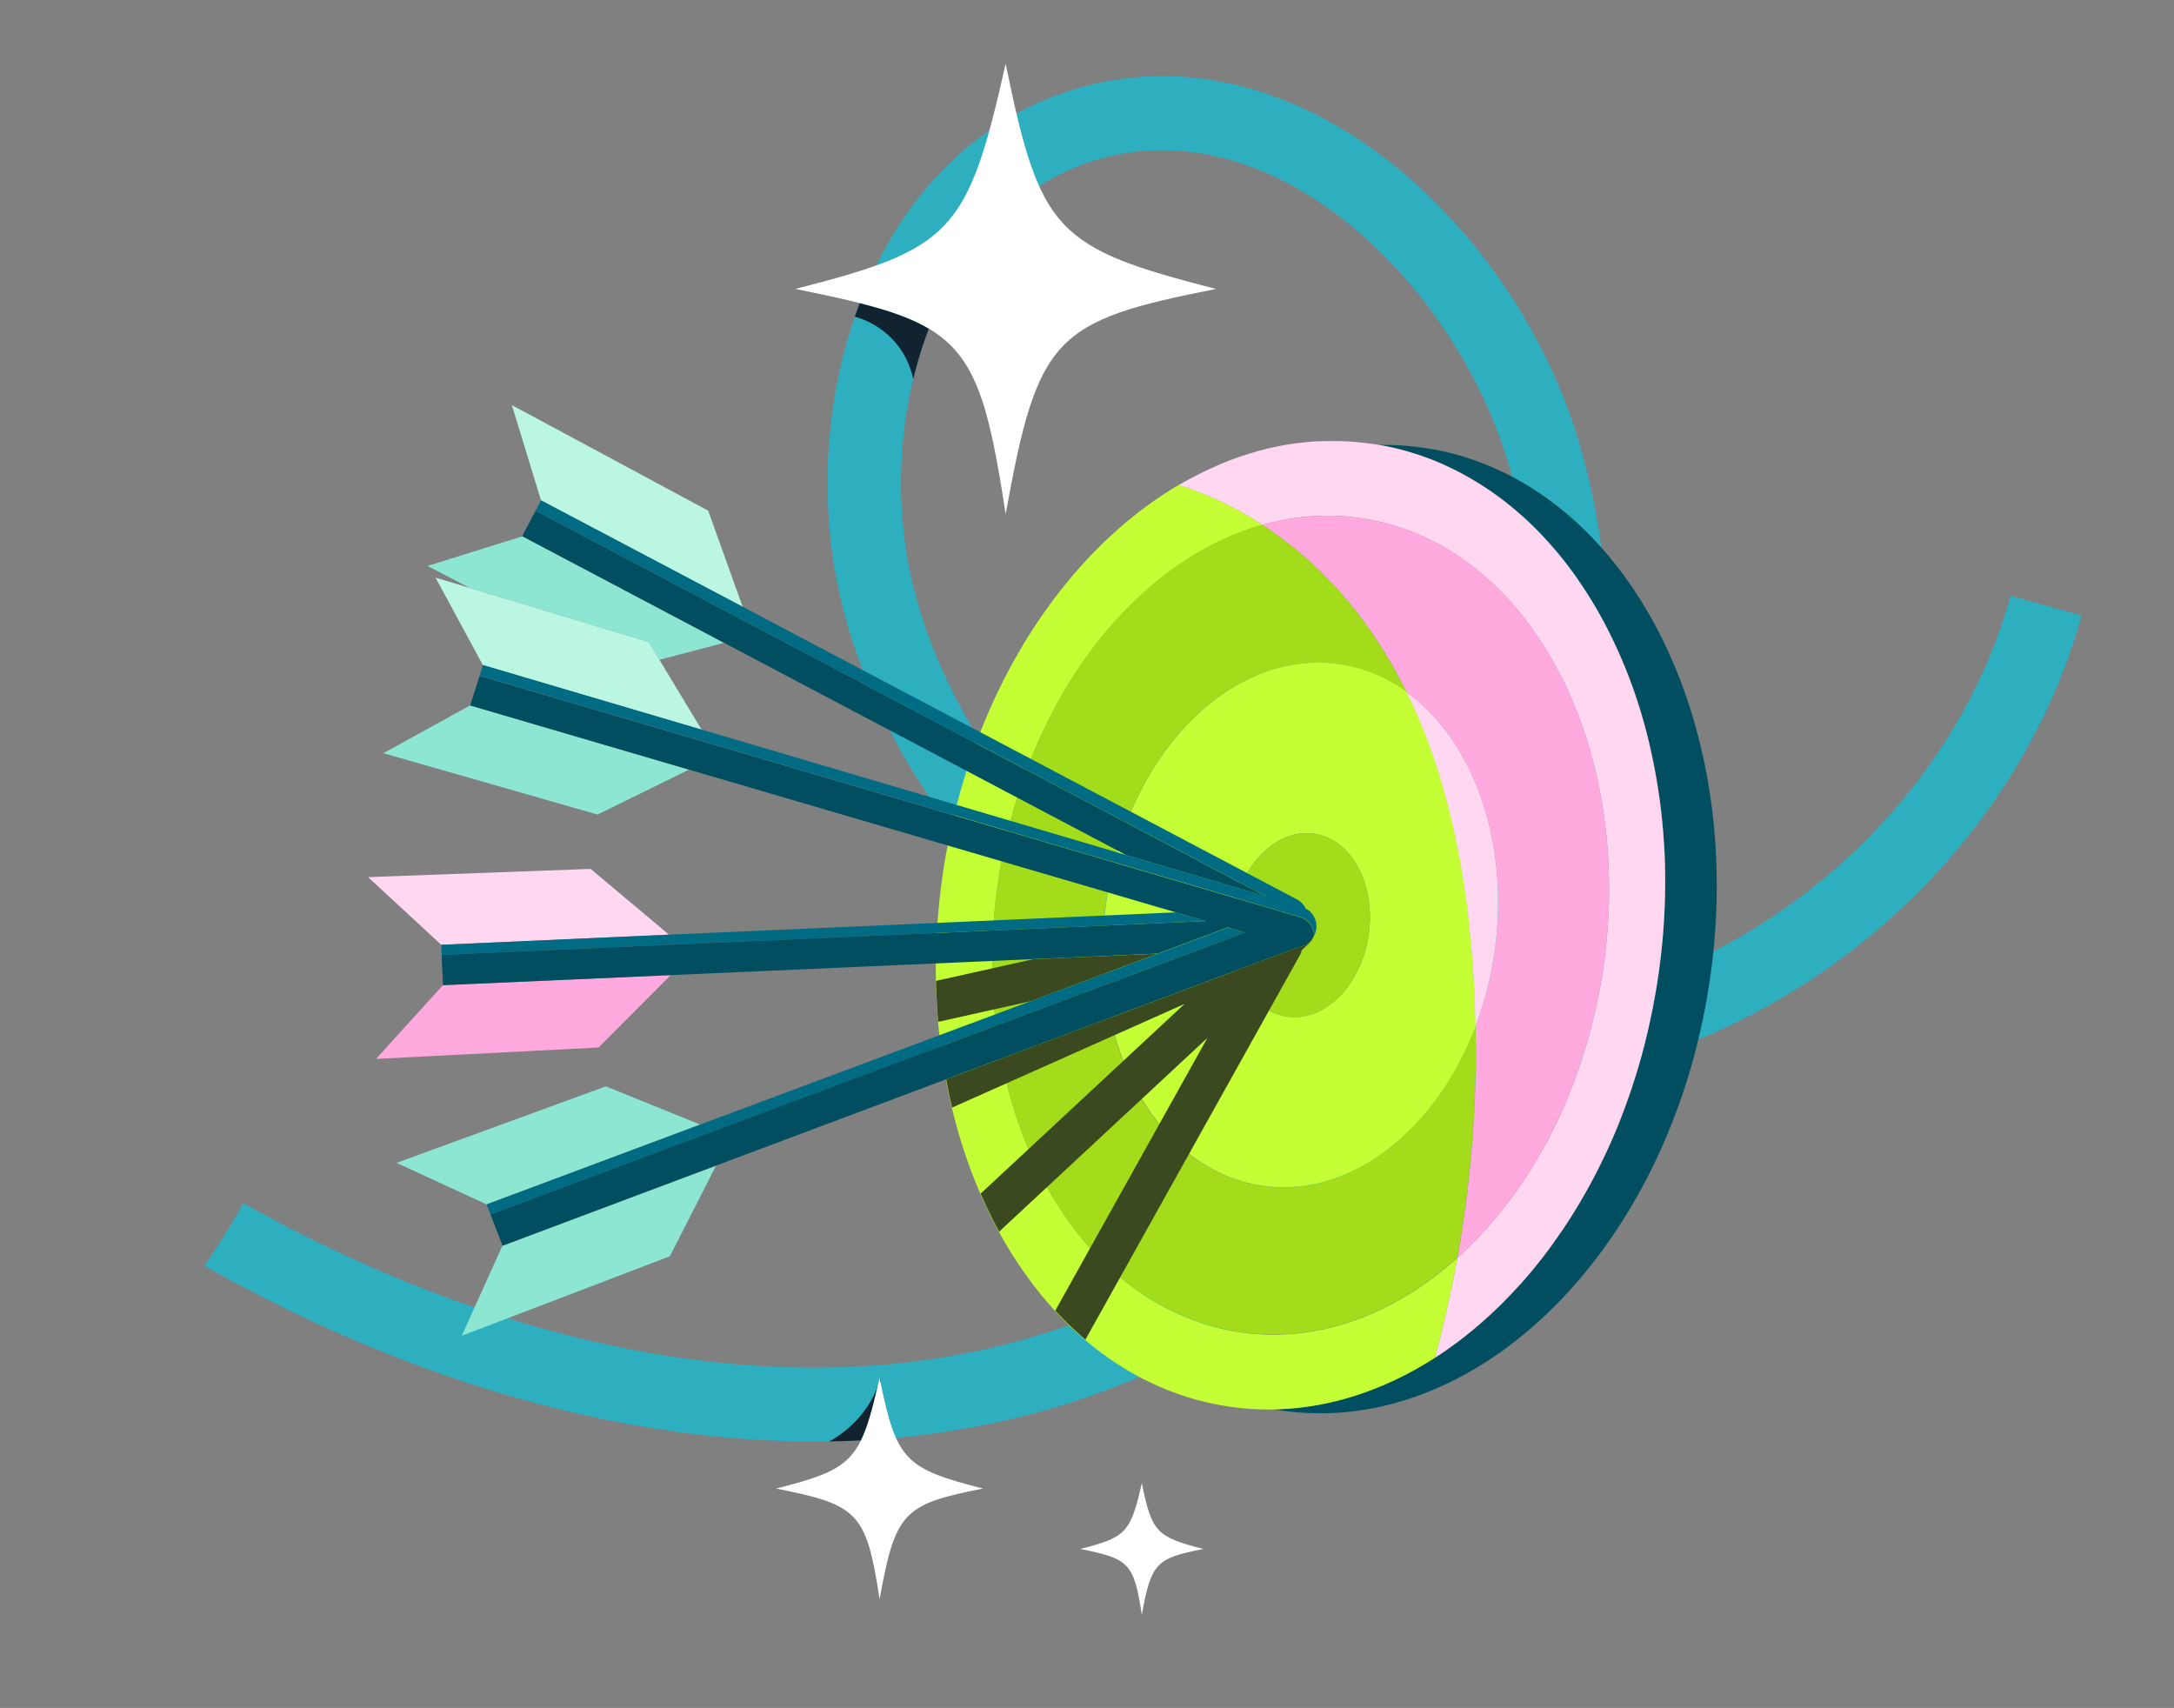
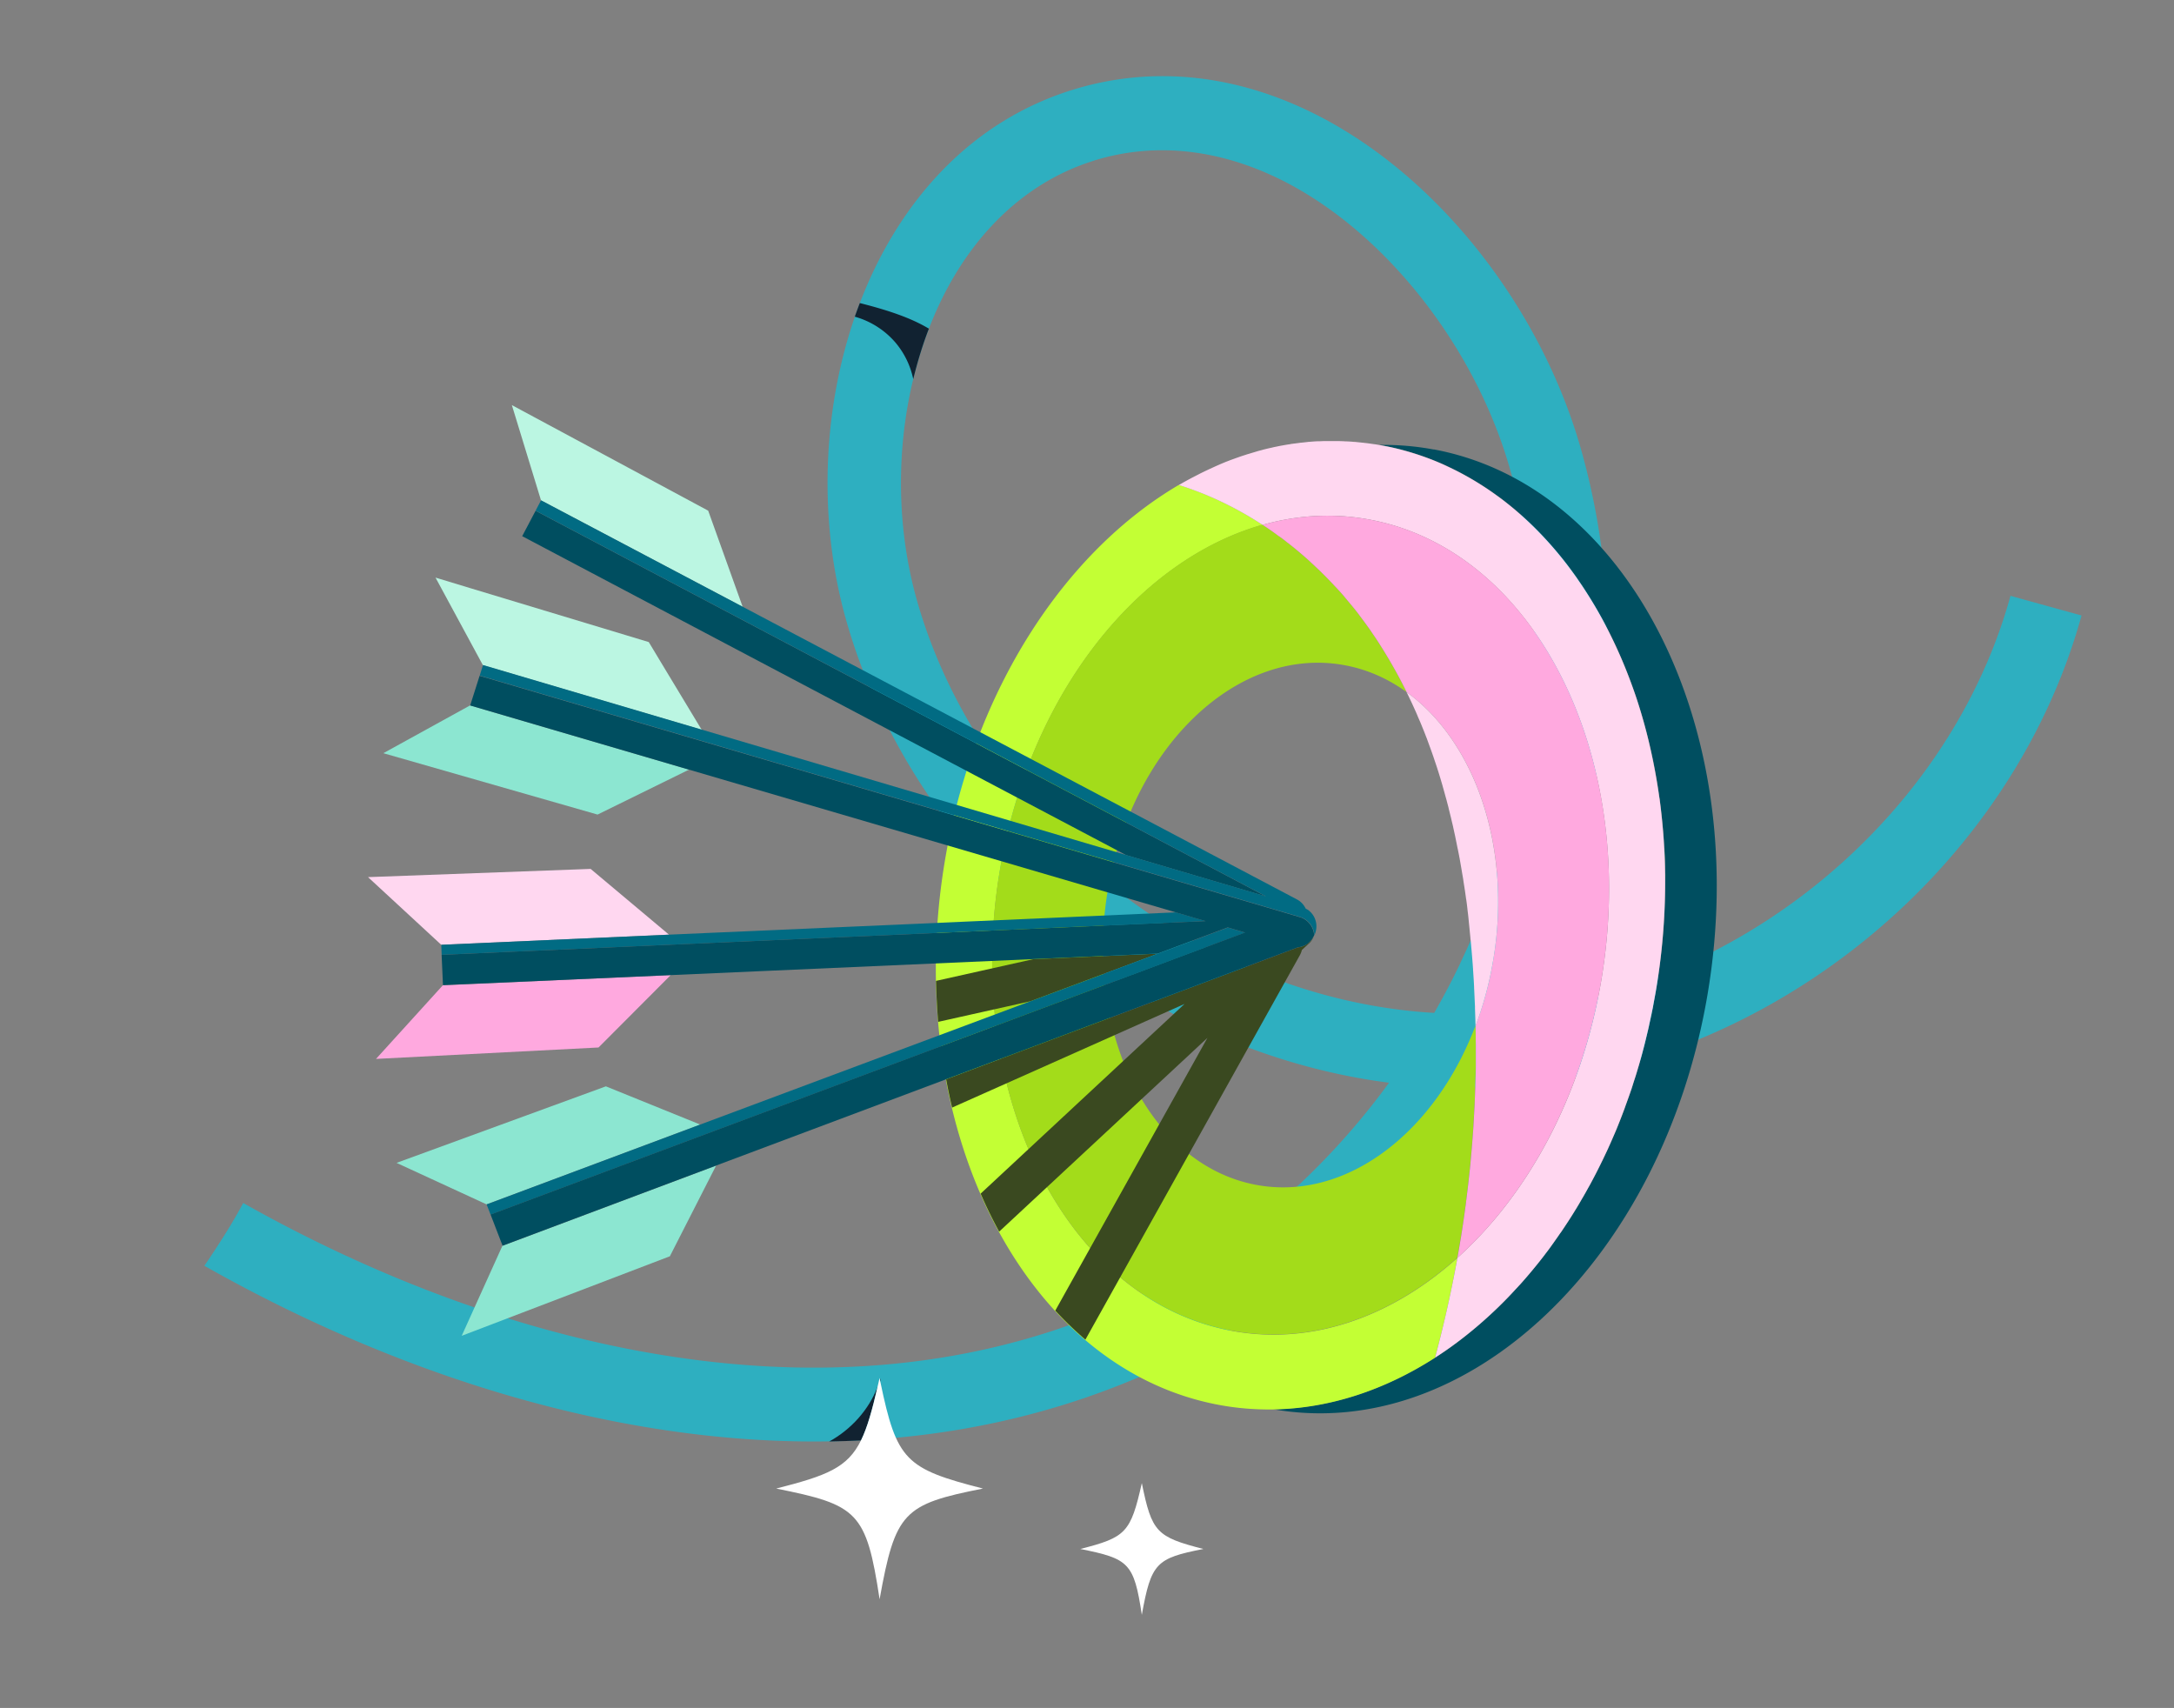
<svg xmlns="http://www.w3.org/2000/svg" width="471" height="370" fill="none">
  <rect width="100%" height="100%" fill="#808080" stroke="none" />
  <path fill="#2EAFC0" d="M435.557 129.13c-6.828 24.79-22.605 47.661-44.426 64.38-18.546 14.222-40.205 23.033-62.026 25.438.553-1.11 1.107-2.22 1.637-3.354 8.927-18.615 14.532-38.202 16.654-58.251 2.215-20.859.531-41.209-5.005-60.495-4.152-14.43-11.395-28.63-20.945-41.047-9.826-12.788-21.682-23.125-34.3-29.924-18.176-9.782-37.229-11.956-55.106-6.313-44.68 14.106-61.242 70.832-48.671 114.954 8.004 28.074 26.02 53.789 50.747 72.405 20.022 15.077 43.25 24.605 66.824 27.634a157.482 157.482 0 0 1-16.377 19.078c-13.402 13.297-28.603 23.541-45.142 30.456-30.425 12.672-64.817 15.493-102.231 8.348-27.98-5.342-56.882-16.257-84.493-31.82a114.156 114.156 0 0 1-3.391 5.874 210.015 210.015 0 0 1-5.029 7.723c29.295 16.581 60.066 28.213 89.937 33.925 34.6 6.613 66.963 5.295 96.465-3.885a168.06 168.06 0 0 0 14.878-5.412c18.476-7.7 35.384-19.078 50.262-33.855 8.95-8.88 16.908-18.731 23.805-29.438 28.464-.578 57.252-10.984 81.241-29.368 24.566-18.824 42.35-44.701 50.101-72.844l-15.386-4.255-.023.046Zm-119.185 79.55a158.274 158.274 0 0 1-5.652 10.753c-23.458-1.364-47.033-10.198-67.054-25.275-21.96-16.535-37.945-39.267-44.98-63.987-5.329-18.708-4.521-39.868 2.191-57.998 7.035-18.962 19.791-32.213 35.915-37.3.069 0 .115-.047.184-.07 13.656-4.255 28.372-2.451 42.604 5.203 21.429 11.54 40.067 35.59 47.472 61.305 4.959 17.274 6.481 35.566 4.475 54.367-1.938 18.199-7.036 36.051-15.178 53.002h.023Z" />
  <path fill="#004E60" d="M310.606 97.38c-3.922-.74-7.843-1.041-11.741-.995.207.046.415.07.622.116.669.115 1.315.254 1.984.393 3.276.717 6.459 1.734 9.55 2.983.623.254 1.222.509 1.822.786a58.1 58.1 0 0 1 2.699 1.295 65.071 65.071 0 0 1 8.881 5.458 60.327 60.327 0 0 1 2.076 1.572 66.843 66.843 0 0 1 3.114 2.613 86.477 86.477 0 0 1 2.998 2.821 77.86 77.86 0 0 1 6.897 7.863 96.867 96.867 0 0 1 2.168 2.96c.254.37.508.717.739 1.087.438.624.853 1.272 1.268 1.919a101.028 101.028 0 0 1 3.645 6.175c.253.462.484.901.715 1.364a106.439 106.439 0 0 1 5.213 11.771c.53 1.456 1.061 2.913 1.545 4.416.923 2.845 1.73 5.735 2.445 8.719.07.323.162.67.231.994.854 3.631 1.522 7.354 2.053 11.146.023.208.069.416.092.625.3 2.312.554 4.648.738 7.006.07.902.139 1.827.185 2.729.092 1.688.161 3.4.208 5.134 0 .856.023 1.711.023 2.59 0 7.793-.646 15.771-2.03 23.842-.185 1.017-.369 2.035-.554 3.029-.069.324-.115.625-.184.948-.139.694-.277 1.388-.439 2.082-.069.346-.161.693-.23 1.063-.162.671-.3 1.365-.462 2.035-.069.324-.161.648-.23.972-.208.855-.416 1.688-.646 2.543-.023.116-.069.255-.092.37-.254.972-.531 1.943-.808 2.891-.069.254-.161.509-.23.763a57.517 57.517 0 0 1-.646 2.104c-.093.301-.208.625-.3.925-.208.671-.438 1.319-.646 1.989-.092.301-.208.578-.3.856-.277.763-.554 1.549-.83 2.312-.046.139-.116.301-.162.463-.346.925-.715 1.85-1.061 2.775-.069.162-.115.3-.184.462-.3.74-.6 1.503-.923 2.243-.115.255-.208.486-.323.74-.277.671-.577 1.319-.877 1.989-.115.231-.207.486-.322.717-.346.74-.692 1.48-1.038 2.197-.07.116-.116.254-.185.37a119.522 119.522 0 0 1-2.653 5.157l-.276.485c-.37.671-.762 1.365-1.131 2.012-.092.162-.207.347-.3.509-.415.717-.853 1.434-1.268 2.151a1.562 1.562 0 0 1-.162.254 122.767 122.767 0 0 1-3.114 4.81c-.046.069-.092.139-.161.208l-1.453 2.081c-.07.116-.162.209-.231.324-.508.694-1.015 1.388-1.546 2.081-.023.047-.069.093-.092.139a104.446 104.446 0 0 1-5.351 6.452l-.139.139-1.799 1.942-.046.047a97.062 97.062 0 0 1-5.882 5.688l-.023.023a87.153 87.153 0 0 1-10.518 8.002c-10.911 7.007-22.86 11.007-35.062 11.192 42.304 7.4 84.309-32.583 94.043-89.679 9.78-57.396-16.746-110.329-59.281-118.26l-.023.022Z" />
-   <path fill="#C3FF34" d="M281.38 95.969c.207-.023.392-.046.6-.07-.208 0-.393.047-.6.07ZM283.271 95.76c.162 0 .323-.023.485-.046-.162 0-.323.023-.485.047ZM279.558 96.223c.138 0 .253-.046.392-.07-.139 0-.254.047-.392.07ZM273.422 97.495c.207-.046.392-.116.6-.162a5.71 5.71 0 0 0-.6.162ZM277.366 96.593c.208-.046.415-.07.623-.115-.208.046-.415.069-.623.115ZM275.613 96.963c.208-.046.415-.092.6-.139a24.37 24.37 0 0 0-.6.14ZM271.623 97.98l.692-.208-.692.209ZM295.382 95.9c.138 0 .277.022.415.046-.138 0-.277-.047-.415-.047ZM293.213 95.691c.138 0 .277 0 .415.023-.138 0-.277 0-.415-.023ZM297.204 96.13c.162.024.346.047.508.07-.162-.023-.346-.046-.508-.07ZM291.299 95.576c.184 0 .346 0 .53.023-.184 0-.346 0-.53-.023ZM258.359 103.392c.254-.139.508-.278.762-.393a11.99 11.99 0 0 1-.762.393ZM269.731 98.559c.254-.07.508-.162.739-.231-.254.069-.508.161-.739.23ZM256.768 104.247l.761-.416-.761.416ZM260.205 102.444c.323-.162.669-.324.992-.486-.323.162-.669.324-.992.486ZM262.143 101.519l.761-.347-.761.347ZM267.701 99.252c.231-.092.485-.161.715-.254-.23.093-.484.162-.715.254ZM266.018 99.877c.23-.093.484-.185.715-.278-.231.093-.485.185-.715.278ZM263.85 100.756c.23-.093.461-.209.692-.301-.231.092-.462.208-.692.301ZM315.749 272.505c-14.232 12.788-31.578 19.032-48.947 15.794-35.961-6.706-58.382-51.476-50.124-99.992 6.459-37.948 29.802-66.947 56.859-74.601-5.674-3.7-11.764-6.66-18.153-8.649-24.589 14.453-44.311 44.169-50.608 81.03-9.781 57.396 16.746 110.329 59.281 118.261 3.921.74 7.866 1.041 11.764.994 12.202-.208 24.151-4.185 35.061-11.192a249.416 249.416 0 0 0 4.844-21.622l.023-.023ZM329.174 278.425l-1.799 1.943 1.799-1.943ZM301.471 96.917a50.265 50.265 0 0 0-1.984-.393c.669.115 1.315.254 1.984.393ZM301.471 96.917c3.275.717 6.458 1.734 9.549 2.983a60.295 60.295 0 0 0-9.549-2.983ZM321.447 286.102a90.243 90.243 0 0 0 5.882-5.688 96.47 96.47 0 0 1-5.882 5.688ZM315.542 101.958ZM321.424 286.126a87.178 87.178 0 0 1-10.519 8.001c3.645-2.336 7.151-5.018 10.519-8.001ZM337.985 267.232l-1.453 2.082c.485-.694.969-1.365 1.453-2.082ZM351.987 240.107c-.346.925-.715 1.85-1.061 2.775.369-.925.715-1.85 1.061-2.775ZM355.909 227.804c-.254.972-.531 1.943-.807 2.891.276-.971.553-1.919.807-2.891ZM349.473 246.328c-.277.67-.576 1.318-.876 1.988.3-.647.576-1.318.876-1.988ZM353.925 234.511c-.207.67-.438 1.318-.646 1.988.231-.647.439-1.318.646-1.988ZM354.87 231.458a56.242 56.242 0 0 1-.645 2.105c.23-.694.438-1.411.645-2.105ZM352.979 237.355c-.277.763-.554 1.549-.831 2.312.277-.763.554-1.526.831-2.312ZM348.273 249.01c-.346.74-.692 1.48-1.038 2.197.346-.74.692-1.457 1.038-2.197ZM350.719 243.344c-.3.74-.6 1.503-.923 2.243.323-.74.623-1.48.923-2.243ZM336.301 269.614a121.31 121.31 0 0 1-1.545 2.082 48.84 48.84 0 0 0 1.545-2.082ZM341.261 262.191a120.499 120.499 0 0 1-3.114 4.81c1.062-1.572 2.123-3.168 3.114-4.81ZM334.641 271.811ZM342.692 259.809c-.416.717-.854 1.434-1.269 2.151a67.87 67.87 0 0 0 1.269-2.151ZM344.121 257.266c-.369.67-.761 1.364-1.13 2.012.392-.671.761-1.342 1.13-2.012ZM347.051 251.6ZM360.775 188.353c0 .856.023 1.711.023 2.59 0-.855 0-1.734-.023-2.59ZM347.328 134.402c.254.463.485.902.715 1.365-.23-.463-.484-.925-.715-1.365ZM357.27 160.672c.069.324.161.671.23.995-.069-.324-.161-.671-.23-.995ZM342.414 126.309c.438.624.854 1.272 1.269 1.919-.415-.647-.854-1.295-1.269-1.919ZM326.498 108.988ZM359.553 172.836c.023.208.069.416.092.625a5.813 5.813 0 0 0-.092-.625ZM339.508 122.285a98.118 98.118 0 0 1 2.168 2.96c-.715-.994-1.43-1.989-2.168-2.96ZM356.669 224.891a79.34 79.34 0 0 0 0 0ZM360.384 180.491ZM358.768 214.762ZM357.362 221.884c-.162.671-.3 1.365-.462 2.035.162-.67.323-1.341.462-2.035ZM358.031 218.762a67.042 67.042 0 0 1-.438 2.082c.138-.694.3-1.388.438-2.082ZM324.423 107.416a60.327 60.327 0 0 1 2.076 1.572 48.198 48.198 0 0 0-2.076-1.572ZM360.568 183.219c.093 1.688.162 3.4.208 5.134a94.764 94.764 0 0 0-.208-5.134Z" />
+   <path fill="#C3FF34" d="M281.38 95.969c.207-.023.392-.046.6-.07-.208 0-.393.047-.6.07ZM283.271 95.76c.162 0 .323-.023.485-.046-.162 0-.323.023-.485.047ZM279.558 96.223c.138 0 .253-.046.392-.07-.139 0-.254.047-.392.07ZM273.422 97.495c.207-.046.392-.116.6-.162a5.71 5.71 0 0 0-.6.162ZM277.366 96.593c.208-.046.415-.07.623-.115-.208.046-.415.069-.623.115ZM275.613 96.963c.208-.046.415-.092.6-.139a24.37 24.37 0 0 0-.6.14ZM271.623 97.98l.692-.208-.692.209ZM295.382 95.9c.138 0 .277.022.415.046-.138 0-.277-.047-.415-.047ZM293.213 95.691c.138 0 .277 0 .415.023-.138 0-.277 0-.415-.023ZM297.204 96.13c.162.024.346.047.508.07-.162-.023-.346-.046-.508-.07ZM291.299 95.576c.184 0 .346 0 .53.023-.184 0-.346 0-.53-.023ZM258.359 103.392c.254-.139.508-.278.762-.393a11.99 11.99 0 0 1-.762.393ZM269.731 98.559c.254-.07.508-.162.739-.231-.254.069-.508.161-.739.23ZM256.768 104.247l.761-.416-.761.416ZM260.205 102.444c.323-.162.669-.324.992-.486-.323.162-.669.324-.992.486ZM262.143 101.519l.761-.347-.761.347ZM267.701 99.252c.231-.092.485-.161.715-.254-.23.093-.484.162-.715.254ZM266.018 99.877c.23-.093.484-.185.715-.278-.231.093-.485.185-.715.278ZM263.85 100.756c.23-.093.461-.209.692-.301-.231.092-.462.208-.692.301ZM315.749 272.505c-14.232 12.788-31.578 19.032-48.947 15.794-35.961-6.706-58.382-51.476-50.124-99.992 6.459-37.948 29.802-66.947 56.859-74.601-5.674-3.7-11.764-6.66-18.153-8.649-24.589 14.453-44.311 44.169-50.608 81.03-9.781 57.396 16.746 110.329 59.281 118.261 3.921.74 7.866 1.041 11.764.994 12.202-.208 24.151-4.185 35.061-11.192a249.416 249.416 0 0 0 4.844-21.622l.023-.023ZM329.174 278.425l-1.799 1.943 1.799-1.943ZM301.471 96.917a50.265 50.265 0 0 0-1.984-.393c.669.115 1.315.254 1.984.393ZM301.471 96.917c3.275.717 6.458 1.734 9.549 2.983a60.295 60.295 0 0 0-9.549-2.983ZM321.447 286.102a90.243 90.243 0 0 0 5.882-5.688 96.47 96.47 0 0 1-5.882 5.688ZM315.542 101.958ZM321.424 286.126a87.178 87.178 0 0 1-10.519 8.001c3.645-2.336 7.151-5.018 10.519-8.001ZM337.985 267.232l-1.453 2.082c.485-.694.969-1.365 1.453-2.082ZM351.987 240.107c-.346.925-.715 1.85-1.061 2.775.369-.925.715-1.85 1.061-2.775ZM355.909 227.804c-.254.972-.531 1.943-.807 2.891.276-.971.553-1.919.807-2.891ZM349.473 246.328c-.277.67-.576 1.318-.876 1.988.3-.647.576-1.318.876-1.988ZM353.925 234.511c-.207.67-.438 1.318-.646 1.988.231-.647.439-1.318.646-1.988ZM354.87 231.458a56.242 56.242 0 0 1-.645 2.105c.23-.694.438-1.411.645-2.105ZM352.979 237.355c-.277.763-.554 1.549-.831 2.312.277-.763.554-1.526.831-2.312Zc-.346.74-.692 1.48-1.038 2.197.346-.74.692-1.457 1.038-2.197ZM350.719 243.344c-.3.74-.6 1.503-.923 2.243.323-.74.623-1.48.923-2.243ZM336.301 269.614a121.31 121.31 0 0 1-1.545 2.082 48.84 48.84 0 0 0 1.545-2.082ZM341.261 262.191a120.499 120.499 0 0 1-3.114 4.81c1.062-1.572 2.123-3.168 3.114-4.81ZM334.641 271.811ZM342.692 259.809c-.416.717-.854 1.434-1.269 2.151a67.87 67.87 0 0 0 1.269-2.151ZM344.121 257.266c-.369.67-.761 1.364-1.13 2.012.392-.671.761-1.342 1.13-2.012ZM347.051 251.6ZM360.775 188.353c0 .856.023 1.711.023 2.59 0-.855 0-1.734-.023-2.59ZM347.328 134.402c.254.463.485.902.715 1.365-.23-.463-.484-.925-.715-1.365ZM357.27 160.672c.069.324.161.671.23.995-.069-.324-.161-.671-.23-.995ZM342.414 126.309c.438.624.854 1.272 1.269 1.919-.415-.647-.854-1.295-1.269-1.919ZM326.498 108.988ZM359.553 172.836c.023.208.069.416.092.625a5.813 5.813 0 0 0-.092-.625ZM339.508 122.285a98.118 98.118 0 0 1 2.168 2.96c-.715-.994-1.43-1.989-2.168-2.96ZM356.669 224.891a79.34 79.34 0 0 0 0 0ZM360.384 180.491ZM358.768 214.762ZM357.362 221.884c-.162.671-.3 1.365-.462 2.035.162-.67.323-1.341.462-2.035ZM358.031 218.762a67.042 67.042 0 0 1-.438 2.082c.138-.694.3-1.388.438-2.082ZM324.423 107.416a60.327 60.327 0 0 1 2.076 1.572 48.198 48.198 0 0 0-2.076-1.572ZM360.568 183.219c.093 1.688.162 3.4.208 5.134a94.764 94.764 0 0 0-.208-5.134Z" />
  <path fill="#A3DC1A" d="m316.372 268.736.139-.787c.392-2.497.761-4.995 1.084-7.492.046-.278.069-.532.092-.81.323-2.497.6-4.995.854-7.492l.069-.833c.23-2.497.438-4.995.599-7.492 0-.278.047-.555.047-.856l.207-3.746c.069-1.249.116-2.497.139-3.746 0-.301 0-.578.023-.879.046-1.249.069-2.474.092-3.723v-4.671c0-1.226 0-2.475-.046-3.7v-.324c-8.812 23.31-28.141 38.11-47.517 34.502-23.044-4.301-37.415-32.976-32.109-64.056 5.305-31.08 28.256-52.817 51.3-48.516 4.89.902 9.365 2.914 13.379 5.804a102.82 102.82 0 0 0-6.551-11.47c-.369-.555-.738-1.11-1.131-1.665-.115-.162-.23-.323-.346-.508a45.657 45.657 0 0 0-.83-1.157c-.138-.185-.254-.347-.392-.532-.3-.393-.6-.809-.9-1.202-.092-.139-.207-.278-.3-.416-.415-.532-.83-1.064-1.268-1.596-.023-.046-.069-.069-.092-.116a71.546 71.546 0 0 0-1.223-1.456c-.115-.139-.231-.255-.323-.394-.346-.393-.692-.809-1.038-1.202-.115-.116-.231-.254-.346-.37a34.116 34.116 0 0 0-1.384-1.48c-.484-.532-.992-1.041-1.499-1.549l-.023-.024c-.485-.485-.969-.948-1.454-1.433-.092-.07-.161-.162-.253-.232-.439-.416-.9-.832-1.338-1.248-.069-.07-.139-.116-.185-.185a92.598 92.598 0 0 0-4.913-4.14c-.046-.046-.092-.069-.161-.115-.554-.417-1.084-.833-1.638-1.249 0 0-.023 0-.046-.023a124.663 124.663 0 0 0-3.576-2.498c-27.057 7.655-50.377 36.653-56.859 74.602-8.281 48.539 14.163 93.309 50.124 99.992 17.369 3.238 34.715-3.006 48.947-15.794.231-1.249.439-2.498.646-3.747v.024Z" />
-   <path fill="#C3FF34" d="M319.579 217.907a222.089 222.089 0 0 0-.185-3.908v-.116l-.207-3.561c0-.278-.047-.532-.047-.81-.092-1.248-.184-2.474-.276-3.7-.07-.67-.116-1.364-.185-2.034 0-.209-.046-.417-.069-.648-.046-.463-.092-.948-.139-1.411l-.069-.74-.138-1.364-.069-.717c-.07-.532-.116-1.064-.185-1.595 0-.162-.046-.301-.046-.463-.092-.671-.161-1.341-.254-2.012a4.339 4.339 0 0 0-.092-.578l-.208-1.457c-.046-.254-.069-.509-.115-.74l-.208-1.318c-.046-.254-.069-.509-.115-.763-.069-.463-.161-.925-.231-1.365-.046-.231-.069-.439-.115-.67-.115-.671-.231-1.318-.346-1.989-.023-.162-.069-.324-.092-.486a36.036 36.036 0 0 0-.3-1.526c-.046-.254-.092-.509-.161-.763-.093-.416-.162-.832-.254-1.249-.046-.277-.116-.531-.162-.809l-.276-1.249c-.047-.254-.116-.509-.162-.763a38.427 38.427 0 0 0-.369-1.572c-.046-.162-.069-.324-.115-.486-.139-.624-.3-1.226-.462-1.85a9.188 9.188 0 0 1-.184-.763c-.116-.416-.208-.809-.323-1.226-.069-.277-.162-.555-.231-.832-.115-.393-.207-.786-.323-1.156-.069-.278-.161-.556-.23-.833-.116-.416-.254-.856-.369-1.272l-.208-.694c-.185-.624-.392-1.248-.577-1.85-.069-.231-.161-.462-.23-.716-.139-.417-.277-.81-.416-1.226l-.276-.833c-.139-.37-.254-.74-.393-1.11-.092-.277-.207-.555-.299-.832-.139-.37-.277-.763-.416-1.133l-.276-.763c-.208-.579-.439-1.133-.669-1.712-.093-.231-.185-.439-.277-.67-.185-.44-.346-.879-.531-1.295-.115-.255-.23-.532-.346-.787-.161-.37-.3-.716-.461-1.086a13.16 13.16 0 0 0-.369-.833c-.162-.347-.323-.717-.484-1.064-.116-.254-.231-.531-.37-.786-.184-.416-.392-.832-.599-1.249-.093-.185-.185-.393-.277-.578-3.991-2.89-8.489-4.902-13.379-5.804-23.043-4.301-45.995 17.436-51.3 48.516s9.088 59.778 32.109 64.056c19.376 3.608 38.706-11.192 47.517-34.502-.023-1.295-.069-2.59-.115-3.885v-.416l-.046.046Zm-23.159-14.754c-1.869 10.915-9.919 18.523-17.992 17.02-8.074-1.503-13.125-11.562-11.28-22.477 1.869-10.915 9.919-18.524 17.992-17.02 8.073 1.503 13.125 11.562 11.28 22.477Z" />
-   <path fill="#A3DC1A" d="M296.49 202.685c1.664-10.947-3.573-20.826-11.697-22.067-8.123-1.24-16.056 6.628-17.719 17.575-1.663 10.947 3.574 20.826 11.697 22.067 8.123 1.24 16.056-6.628 17.719-17.575Z" />
  <path fill="#FFD7F0" d="M273.538 113.706c7.542-2.128 15.385-2.614 23.228-1.134 35.961 6.707 58.381 51.477 50.124 99.993-4.268 25.091-15.916 46.25-31.14 59.94a264.206 264.206 0 0 1-4.844 21.622c3.644-2.336 7.15-5.018 10.518-8.001l.023-.024a90.243 90.243 0 0 0 5.882-5.688l.046-.047 1.799-1.942.139-.139a113.386 113.386 0 0 0 5.351-6.452c.023-.046.069-.092.093-.138a48.84 48.84 0 0 0 1.545-2.082c.069-.115.161-.208.231-.323.484-.694.968-1.365 1.453-2.082.046-.069.092-.138.161-.208 1.061-1.572 2.122-3.168 3.114-4.81.046-.092.093-.162.162-.254.438-.717.853-1.434 1.268-2.151.093-.162.208-.347.3-.509.392-.67.762-1.341 1.131-2.011l.276-.486c.923-1.688 1.8-3.399 2.653-5.157.069-.116.115-.254.185-.37.346-.74.692-1.457 1.038-2.197.115-.231.207-.462.323-.717.299-.647.576-1.318.876-1.988.115-.255.208-.486.323-.74.323-.74.623-1.48.923-2.244.069-.161.115-.3.184-.462.369-.925.715-1.85 1.061-2.775.046-.139.116-.301.162-.463.277-.763.553-1.526.83-2.312.092-.278.208-.578.3-.856.231-.647.438-1.318.646-1.988.092-.301.207-.625.3-.925.23-.694.438-1.411.646-2.105.069-.254.161-.509.23-.763.277-.971.554-1.919.808-2.891.023-.115.069-.254.092-.37.231-.832.438-1.688.646-2.543.069-.324.161-.648.23-.972.162-.67.323-1.341.462-2.035.069-.346.161-.693.23-1.063.139-.694.3-1.388.439-2.082.069-.323.138-.624.184-.948.185-.994.369-2.012.554-3.029a141.04 141.04 0 0 0 2.03-23.842c0-.856 0-1.734-.023-2.59a95.794 95.794 0 0 0-.208-5.134 97.466 97.466 0 0 0-.185-2.728 137.59 137.59 0 0 0-.738-7.007c-.023-.208-.046-.417-.092-.625a131.722 131.722 0 0 0-2.053-11.146c-.069-.324-.161-.671-.231-.994a118.035 118.035 0 0 0-2.445-8.718 99.093 99.093 0 0 0-1.545-4.417 104.465 104.465 0 0 0-5.213-11.771c-.231-.462-.485-.925-.715-1.364a90.477 90.477 0 0 0-3.645-6.175c-.415-.647-.853-1.295-1.268-1.919-.254-.37-.508-.717-.739-1.087-.715-.994-1.43-1.989-2.168-2.96a81.08 81.08 0 0 0-6.897-7.862 68.507 68.507 0 0 0-2.998-2.822 66.843 66.843 0 0 0-3.114-2.613 48.198 48.198 0 0 0-2.076-1.572 65.314 65.314 0 0 0-5.536-3.631 68.117 68.117 0 0 0-3.345-1.827c-.9-.439-1.799-.879-2.699-1.295-.6-.277-1.222-.532-1.822-.786a60.274 60.274 0 0 0-9.55-2.983 50.575 50.575 0 0 0-1.983-.393c-.208-.046-.416-.07-.623-.116-.392-.07-.761-.139-1.154-.185-.161-.023-.346-.046-.507-.07-.461-.069-.946-.138-1.407-.184-.139 0-.277-.046-.415-.046-.577-.07-1.177-.116-1.753-.186-.139 0-.277 0-.416-.023-.461-.046-.922-.069-1.407-.092-.184 0-.346 0-.53-.023-.554-.023-1.107-.047-1.638-.047H287.193c-.438 0-.876.024-1.315.047h-.484c-.577.023-1.13.07-1.684.115a3.43 3.43 0 0 0-.484.047c-.439.046-.854.092-1.269.138-.208 0-.392.047-.6.07-.484.07-.946.115-1.43.185-.138 0-.254.046-.392.07-.531.069-1.038.161-1.569.254-.207.046-.415.069-.622.115-.393.07-.762.162-1.154.231-.207.047-.415.093-.599.14-.531.115-1.062.23-1.592.37a5.776 5.776 0 0 0-.6.161c-.369.093-.738.185-1.107.3l-.692.209c-.392.115-.761.231-1.153.347-.254.069-.508.162-.738.23-.439.14-.877.278-1.315.44-.231.093-.485.162-.715.255-.323.115-.646.23-.969.347-.231.092-.485.184-.715.277-.485.185-.992.393-1.476.601-.231.093-.462.208-.692.301-.323.139-.623.277-.923.416l-.761.347c-.323.139-.623.301-.946.439-.323.162-.669.324-.992.486-.369.185-.715.37-1.084.555-.254.139-.508.277-.761.393-.277.139-.554.301-.831.439l-.761.417c-.461.254-.899.508-1.361.786 6.39 1.989 12.502 4.949 18.154 8.649l-.023-.023ZM288.738 126.494l-.115-.116.115.116Z" />
  <path fill="#FFD7F0" d="M290.33 128.251c-.115-.115-.23-.254-.346-.37.116.116.231.255.346.37ZM285.647 123.372s-.161-.162-.253-.231c.092.069.161.161.253.231ZM317.595 260.48c.046-.277.069-.532.092-.809-.023.277-.069.532-.092.809ZM316.372 268.736c.046-.255.092-.532.138-.787-.046.255-.092.532-.138.787ZM297.088 136.807a9.924 9.924 0 0 1-.346-.508c.116.162.231.323.346.508ZM295.889 135.166c-.138-.185-.254-.347-.392-.532.138.185.254.347.392.532ZM319.209 243.853c0-.277.046-.555.046-.856 0 .278-.046.579-.046.856ZM287.101 124.806l.022.022-.022-.022ZM293.029 131.396s-.069-.069-.092-.115c.023.046.069.069.092.115ZM319.625 235.505c0-.301 0-.578.023-.879 0 .301 0 .578-.023.879ZM291.714 129.847c-.116-.139-.231-.255-.323-.393.115.138.23.254.323.393ZM318.54 252.178l.069-.832-.069.832ZM294.598 133.408c-.093-.139-.208-.277-.3-.416.115.139.207.277.3.416ZM284.056 121.892s-.139-.116-.185-.185c.069.069.138.116.185.185ZM278.958 117.591s-.092-.07-.161-.116c.046.046.092.069.161.116ZM277.158 116.226s-.023 0-.046-.023c0 0 .023 0 .046.023ZM319.187 210.322c0-.139 0-.278-.023-.416 0-.139 0-.278-.023-.394 0 .278.046.532.046.81Z" />
  <path fill="#FFA9DF" d="M277.112 116.18s.023 0 .047.023c.553.416 1.107.809 1.637 1.249.046.046.093.069.162.115a83.514 83.514 0 0 1 4.913 4.14c.069.069.138.115.185.185.461.416.899.832 1.337 1.249.093.069.162.161.254.231.485.462.969.948 1.453 1.434l.023.023a90.01 90.01 0 0 1 1.5 1.549l.115.116c.415.462.854.902 1.269 1.364.115.116.23.254.346.37.346.393.692.786 1.038 1.203.115.138.23.254.323.393.415.485.807.971 1.222 1.457.023.046.069.069.092.115.439.532.854 1.064 1.269 1.596.115.139.208.277.3.416.3.393.6.809.9 1.203.138.185.253.346.392.531.276.394.553.764.83 1.157.115.162.231.323.346.508.369.555.761 1.11 1.13 1.665 2.422 3.7 4.614 7.516 6.551 11.47 14.878 10.754 22.929 33.763 18.73 58.252a74.803 74.803 0 0 1-3.783 14.014v.324c.024 1.225.024 2.474.047 3.7V230.903c0 1.249-.047 2.474-.093 3.723 0 .301 0 .578-.023.879l-.138 3.746-.208 3.746c0 .278-.046.579-.046.856a269.946 269.946 0 0 1-.6 7.493l-.069.832c-.254 2.498-.53 4.995-.853 7.493-.023.277-.069.531-.092.809a275.751 275.751 0 0 1-1.085 7.492c-.046.255-.092.532-.138.787-.208 1.248-.415 2.497-.646 3.746 15.224-13.69 26.85-34.849 31.14-59.94 8.281-48.539-14.163-93.309-50.124-99.993-7.842-1.456-15.685-.994-23.228 1.134a54.51 54.51 0 0 1 3.575 2.497v-.023Z" />
-   <path fill="#FFA9DF" d="M307.63 156.302c.184.439.369.879.53 1.295-.184-.439-.346-.879-.53-1.295ZM312.797 171.218c.115.393.207.763.323 1.156-.116-.393-.208-.786-.323-1.156ZM313.351 173.206c.115.417.207.81.323 1.226-.116-.416-.208-.809-.323-1.226ZM311.413 166.593c.208.624.392 1.248.577 1.85-.185-.625-.392-1.249-.577-1.85ZM312.197 169.136c.116.416.254.833.369 1.272-.115-.416-.253-.856-.369-1.272ZM313.881 175.195c.161.624.3 1.226.461 1.85-.138-.624-.3-1.226-.461-1.85ZM314.458 177.531c.115.532.254 1.04.369 1.572a38.819 38.819 0 0 0-.369-1.572ZM314.988 179.866l.277 1.249-.277-1.249ZM310.767 164.65c.138.416.276.809.415 1.226-.139-.417-.277-.81-.415-1.226ZM306.822 154.429c.162.347.3.717.462 1.087-.162-.37-.3-.717-.462-1.087ZM305.023 150.521c.208.416.393.832.6 1.248-.184-.416-.392-.832-.6-1.248ZM308.438 158.267c.23.579.438 1.134.668 1.712-.207-.578-.438-1.133-.668-1.712ZM310.098 162.708c.138.37.253.74.392 1.11-.139-.37-.254-.74-.392-1.11ZM309.383 160.742c.138.37.277.763.415 1.133-.138-.37-.277-.763-.415-1.133ZM305.969 152.556c.161.347.323.717.484 1.063-.161-.346-.323-.716-.484-1.063ZM318.448 201.719l.139 1.411-.139-1.411ZM318.218 199.615l.138 1.364-.138-1.364ZM318.656 203.777c.069.671.116 1.365.185 2.035-.069-.67-.116-1.364-.185-2.035ZM317.964 197.326c.069.531.138 1.063.184 1.595-.069-.532-.115-1.064-.184-1.595ZM319.164 209.929a259.192 259.192 0 0 0-.323-4.117c.115 1.226.207 2.475.277 3.7 0 .139 0 .278.023.394l.023.023ZM315.427 181.924c.092.417.161.833.253 1.249-.092-.416-.161-.832-.253-1.249ZM316.695 188.607c.07.463.162.925.231 1.365-.069-.463-.161-.925-.231-1.365ZM315.842 183.959c.092.509.207 1.018.3 1.527-.093-.509-.185-1.018-.3-1.527ZM316.211 185.971c.115.648.231 1.318.346 1.989-.115-.671-.231-1.318-.346-1.989ZM317.641 194.851c.092.671.184 1.341.253 2.012-.092-.671-.161-1.341-.253-2.012ZM317.041 190.758l.208 1.318-.208-1.318ZM317.341 192.816l.207 1.457-.207-1.457Z" />
  <path fill="#FFD7F0" d="M323.477 208.194c4.175-24.512-3.875-47.498-18.73-58.251.092.185.185.393.277.578.207.416.392.832.6 1.248.115.255.253.532.369.787.161.347.323.717.484 1.063.115.278.254.555.369.833.162.347.3.717.461 1.087.116.254.231.532.346.786.185.439.37.879.531 1.295.092.231.185.439.277.671.23.578.438 1.133.669 1.711l.277.763c.138.37.276.763.415 1.133.092.278.207.555.3.833.138.37.253.74.392 1.11l.277.832c.138.416.276.81.415 1.226.069.231.161.462.23.717.208.624.393 1.248.577 1.85l.208.693c.115.417.253.833.369 1.272.069.278.161.555.23.833.116.393.208.763.323 1.156.07.278.162.555.231.833.115.416.208.809.323 1.225.069.255.138.509.184.763.162.625.3 1.226.462 1.85.046.162.069.324.115.486.115.532.254 1.041.369 1.572.046.255.116.509.162.764l.276 1.248c.047.278.116.532.162.81.092.416.161.832.254 1.248.046.255.092.509.161.764.092.508.208 1.017.3 1.526.023.162.069.324.092.485.116.648.231 1.319.346 1.989.046.231.069.44.116.671.069.462.161.925.23 1.364.046.255.093.509.116.763l.207 1.318c.046.255.069.509.116.74l.207 1.457c.023.185.046.393.092.578.093.671.185 1.342.254 2.012 0 .139.046.301.046.463.069.532.139 1.064.185 1.595l.069.717.138 1.365c.023.254.047.485.07.74l.138 1.41c0 .208.046.417.069.648.069.67.116 1.364.185 2.035.115 1.364.23 2.729.323 4.116 0 .139 0 .278.023.416.069 1.18.161 2.359.207 3.562v.115c.07 1.295.116 2.613.185 3.908v.417c.046 1.295.092 2.59.115 3.885a74.823 74.823 0 0 0 3.783-14.014l.023-.07Z" />
  <path fill="#BBF6E2" d="m117.215 108.41 43.688 23.056-7.474-20.836-42.534-22.87 6.32 20.65Z" />
-   <path fill="#8CE6D1" d="m142.865 142.936 14.002-3.677-43.689-23.079-20.552 6.429 9.204 4.787 38.729 11.701 2.306 3.839Z" />
  <path fill="#FFD7F0" d="m127.964 188.238-48.233 1.78 15.87 14.661 49.34-2.196-16.977-14.245Z" />
  <path fill="#FFA9DF" d="M95.97 213.421 81.463 229.4l48.209-2.474 15.639-15.679-49.34 2.197v-.023Z" />
  <path fill="#004E60" d="m254.761 197.649-68.693 3.03 68.693-3.03Z" />
  <path fill="#8CE6D1" d="m151.699 243.622-20.437-8.279-45.349 16.581 19.514 8.995 46.272-17.297ZM108.865 269.846l-8.835 19.54 45.096-17.228 10.011-19.633-46.272 17.367v-.046Z" />
  <path fill="#3A4920" d="M282.926 204.679a4.216 4.216 0 0 1-1.753.555l-76.19 28.583c.393 2.081.808 4.116 1.292 6.128l50.355-22.454-44.173 41.093a100.575 100.575 0 0 0 4.014 8.232l45.118-41.972-32.962 59.085a76.082 76.082 0 0 0 6.528 6.29l46.456-83.273c.207-.37.346-.74.438-1.134l1.546-1.433c.484-.44.83-.995 1.061-1.55-.046.07-.07.139-.116.208a4.505 4.505 0 0 1-1.568 1.596l-.046.046ZM247.495 210.368l10.98-4.116-10.98 4.116ZM223.829 207.801l-21.037 4.695c.069 3.006.231 5.966.461 8.88l19.976-4.463 27.611-10.314-27.011 1.202Z" />
  <path fill="#BBF6E2" d="m152.022 158.106-9.157-15.17-2.307-3.839-38.729-11.701-7.473-2.267 10.287 19.009v-.023l47.379 13.991Z" />
  <path fill="#8CE6D1" d="M101.898 152.787 83.053 163.17l46.41 13.297 19.814-9.736-47.402-13.898.023-.046Z" />
  <path fill="#004E60" d="m243.989 185.254 30.287 8.95-158.238-83.551 1.177-2.243-4.083 7.747.046.023 43.688 23.079 87.123 45.995Z" />
  <path fill="#016B83" d="m261.22 199.546-6.458-1.897-68.693 3.03-41.128 1.804-49.34 2.196.093 2.174 165.526-7.307ZM247.495 210.368l10.98-4.116 11.303-4.209-3.76-1.11-15.155 5.666-27.634 10.313-71.53 26.71-46.271 17.297.853 2.22 133.718-49.973 7.496-2.798Z" />
  <path fill="#004E60" d="m281.611 198.69-1.546-.462-176.16-51.824-2.03 6.383v.046l47.379 13.898 105.484 30.918 6.459 1.897-165.527 7.307-.092-2.174.392 8.742 49.317-2.174 78.542-3.469 27.011-1.202 15.155-5.666 3.76 1.11-11.28 4.209-10.98 4.116-7.496 2.798-133.718 49.973 2.584 6.707v.046l46.271-17.367 49.824-18.685 76.189-28.583a4.34 4.34 0 0 0 1.754-.555 4.335 4.335 0 0 0 1.568-1.595c.046-.07.069-.139.115-.208.047-.093.093-.162.139-.255 0-.115 0-.231-.046-.347a4.397 4.397 0 0 0-3.091-3.607l.023.023Z" />
  <path fill="#016B83" d="M283.249 197.048s-.231-.139-.369-.208a4.693 4.693 0 0 0-.831-1.203 4.498 4.498 0 0 0-1.061-.786l-107.26-56.633-12.825-6.776-43.688-23.055-1.176 2.243 158.237 83.551-30.287-8.95-91.966-27.172-47.379-13.99-.715 2.289 176.16 51.823 1.545.463a4.364 4.364 0 0 1 3.091 3.607c0 .116.023.231.046.347a.675.675 0 0 0 .093-.231c.069-.139.115-.301.161-.463a4.379 4.379 0 0 0-1.776-4.879v.023Z" />
  <path fill="#fff" d="M247.378 321.299c-2.422 10.73-3.413 11.747-13.332 14.268 10.518 2.104 11.625 2.983 13.332 14.268 2.03-11.262 3.091-12.256 13.333-14.268-10.172-2.613-11.164-3.631-13.333-14.268Z" />
  <path fill="#112231" d="M179.609 312.28c2.33-.046 4.637-.116 6.943-.231 1.361-2.775 2.399-6.498 3.599-11.678-1.915 5.064-5.79 9.342-10.542 11.932v-.023ZM190.704 298.659s-.046.162-.069.255c.023.162.069.324.092.485v-.716l-.023-.024Z" />
  <path fill="#fff" d="M190.727 299.376c-.023-.162-.069-.323-.092-.485-.023-.116-.046-.232-.069-.37-.139.624-.277 1.225-.416 1.803-1.199 5.18-2.237 8.904-3.598 11.679-2.929 5.989-7.427 7.677-18.384 10.475 17.646 3.538 19.514 4.995 22.398 23.981 3.414-18.94 5.167-20.581 22.397-23.981-16.815-4.301-18.684-6.059-22.236-23.125v.023Z" />
  <path fill="#112231" d="M185.214 68.612a18.03 18.03 0 0 1 8.766 5.573 17.847 17.847 0 0 1 3.875 7.955c.83-3.4 1.822-6.73 3.022-9.967.115-.324.253-.647.369-.971-3.806-2.29-8.673-3.954-14.97-5.55-.37.971-.739 1.966-1.085 2.96h.023Z" />
-   <path fill="#fff" d="M217.877 13.806c-8.235 36.699-11.695 40.121-45.58 48.793 5.351 1.064 9.988 2.059 14.024 3.076 6.321 1.596 11.165 3.26 14.971 5.55 10.126 6.036 12.963 16.303 16.585 40.168 6.943-38.526 10.518-41.88 45.579-48.794-34.761-8.903-38.129-12.418-45.579-48.793Z" />
</svg>